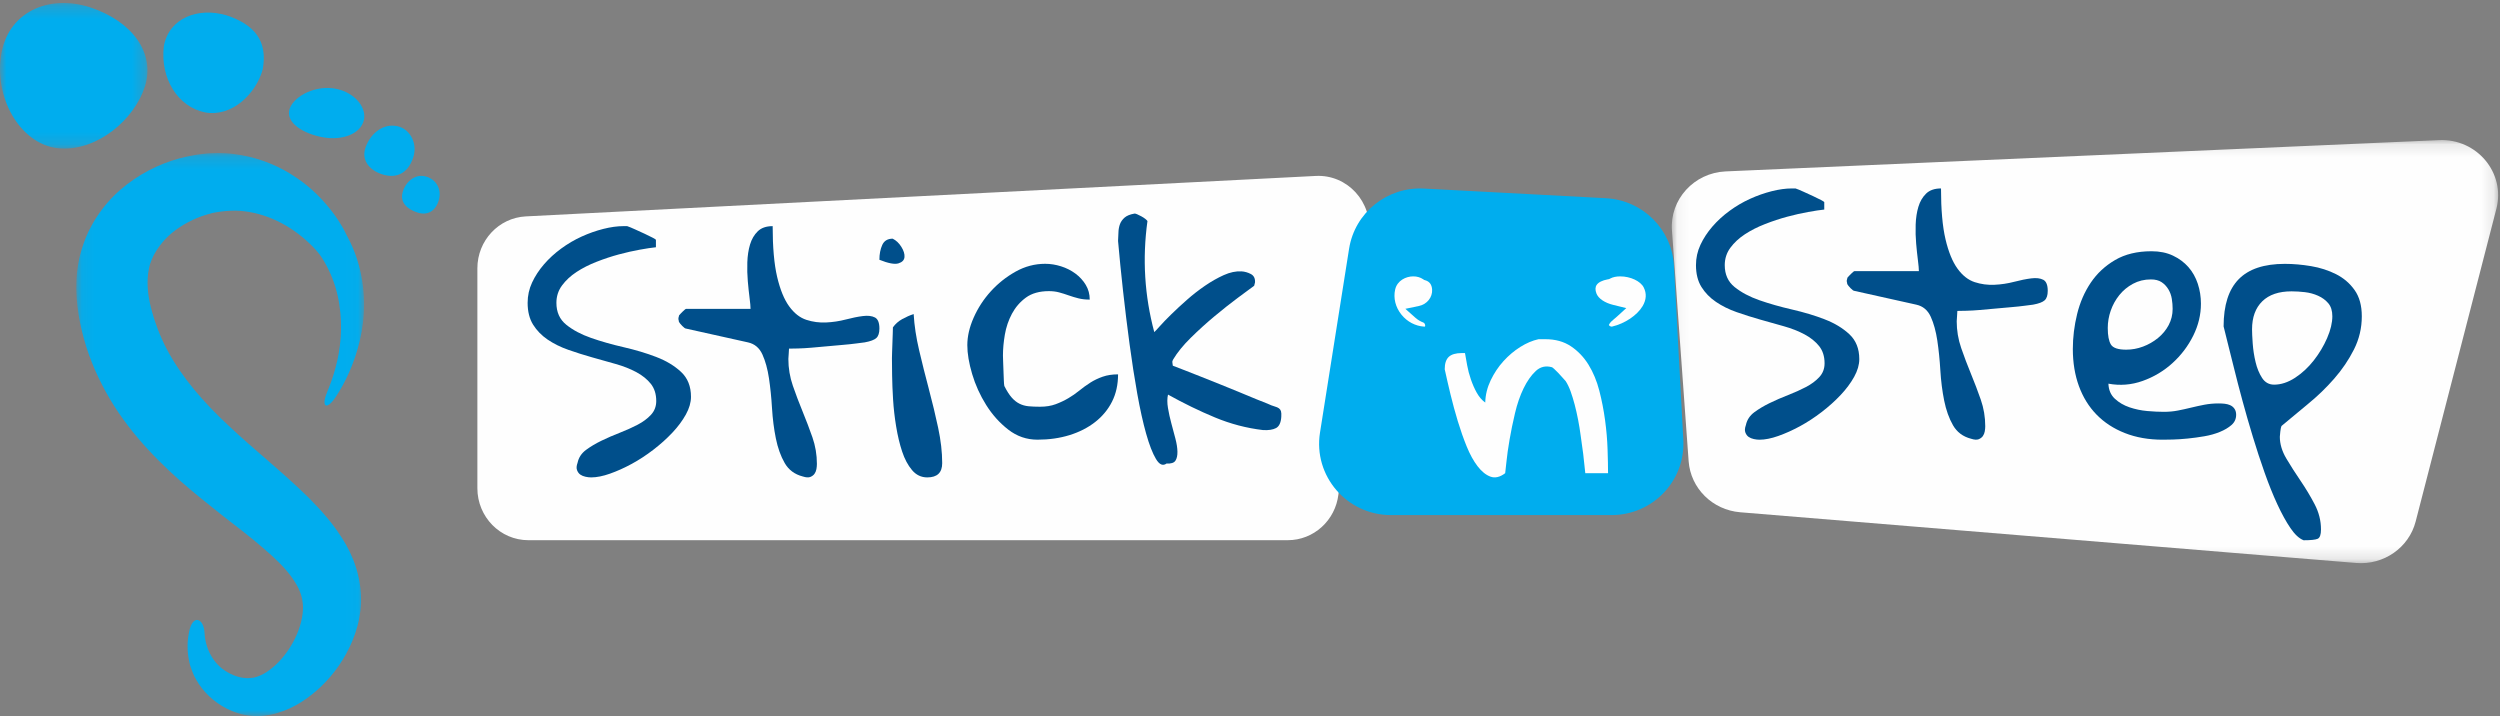
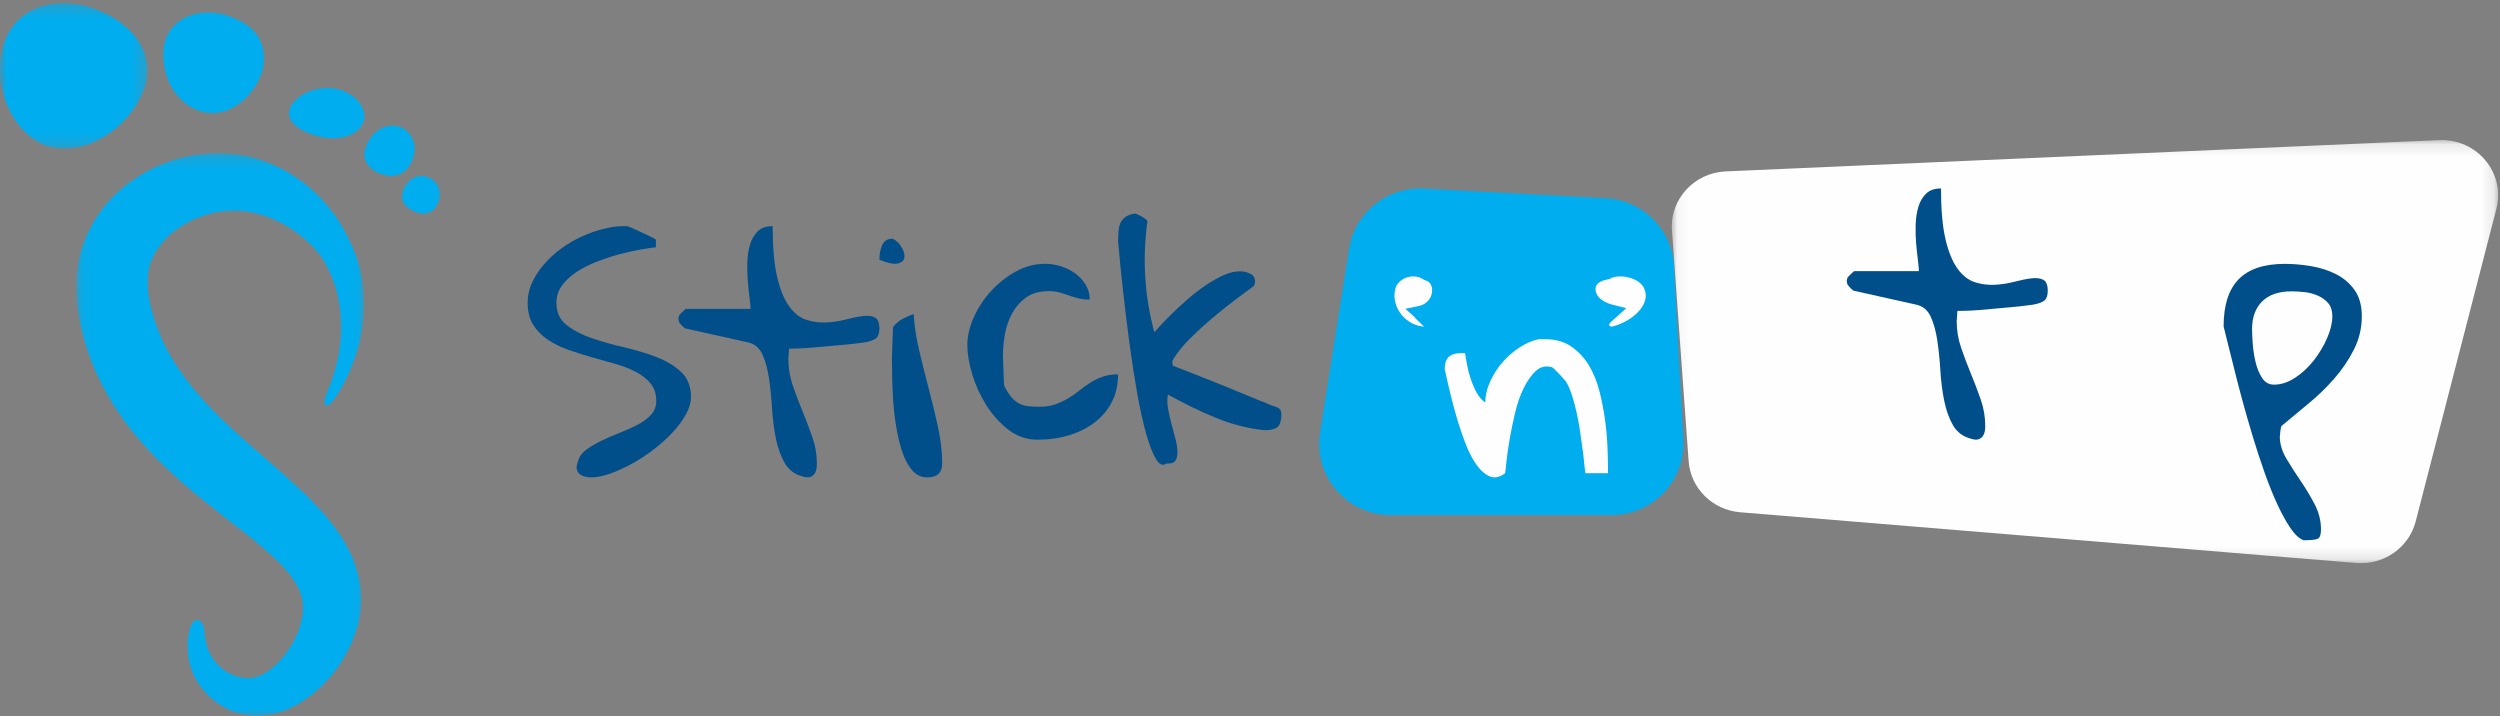
<svg xmlns="http://www.w3.org/2000/svg" height="57" viewBox="0 0 199 57" width="199">
  <rect x="0" y="0" width="199" height="57" fill="#808080" stroke="none" />
  <mask id="a" fill="#fff">
    <path d="m.075.149h65.777v33.68h-65.777z" fill="#fff" fill-rule="evenodd" />
  </mask>
  <mask id="b" fill="#fff">
    <path d="m0 .238h11.736v11.586h-11.736z" fill="#fff" fill-rule="evenodd" />
  </mask>
  <mask id="c" fill="#fff">
    <path d="m.069.182h22.907v44.818h-22.907z" fill="#fff" fill-rule="evenodd" />
  </mask>
  <g fill="none" fill-rule="evenodd">
-     <path d="m102.509 43h-60.451c-2.241 0-4.059-1.853-4.059-4.139v-17.502c0-2.205 1.695-4.023 3.855-4.134l62.882-3.22c2.512-.129 4.532 2.079 4.234 4.625l-2.431 20.722c-.244 2.081-1.975 3.647-4.03 3.647" fill="#fefefe" />
    <g fill="#004f8b">
      <path d="m52.237 28.414c-.789-.302-1.654-.561-2.592-.777-.939-.216-1.803-.462-2.592-.737-.789-.275-1.447-.625-1.974-1.048-.526-.423-.789-1.005-.789-1.747 0-.517.149-.979.448-1.384.298-.405.684-.763 1.157-1.074.474-.31 1.008-.582 1.606-.814.596-.233 1.184-.427 1.763-.583.579-.155 1.132-.28 1.658-.375.526-.095.956-.16 1.289-.194v-.596c0-.016-.088-.073-.263-.167-.176-.095-.387-.198-.632-.31-.246-.112-.5-.229-.763-.349-.263-.121-.474-.207-.631-.259h-.29c-.491 0-1.026.074-1.605.22-.579.147-1.154.349-1.724.608-.57.258-1.114.577-1.632.957-.518.379-.974.797-1.369 1.255-.394.457-.71.94-.947 1.449-.237.509-.355 1.047-.355 1.617 0 .69.145 1.268.434 1.734.29.465.675.862 1.158 1.19.482.328 1.03.599 1.645.815.614.216 1.241.414 1.882.595.64.182 1.267.358 1.882.53.613.173 1.162.389 1.645.647.482.259.868.57 1.158.931.289.362.434.82.434 1.372 0 .431-.141.797-.421 1.099-.281.303-.636.565-1.065.79-.431.224-.9.435-1.408.634-.509.198-.996.409-1.461.634-.465.225-.878.471-1.237.737-.359.268-.583.608-.671 1.022-.088.242-.102.44-.039.596.061.155.148.271.263.349.113.078.25.133.408.168.158.034.307.052.448.052.438 0 .938-.099 1.5-.298.562-.198 1.136-.456 1.724-.775.588-.319 1.162-.695 1.724-1.126.561-.431 1.066-.883 1.513-1.358.447-.474.806-.957 1.079-1.449.271-.492.408-.962.408-1.41 0-.828-.263-1.488-.789-1.98-.527-.491-1.184-.888-1.974-1.189" />
      <path d="m69.643 25.27c-.239-.124-.558-.162-.957-.112-.4.05-.854.141-1.365.275-.51.134-1.033.212-1.569.236-.536.025-1.059-.045-1.569-.211-.51-.167-.966-.524-1.365-1.073-.4-.549-.719-1.33-.957-2.344-.238-1.014-.357-2.361-.357-4.04-.51 0-.906.137-1.187.412-.281.274-.485.624-.613 1.047-.127.424-.2.898-.217 1.422-.016.524-.004 1.027.039 1.509.042.483.089.923.14 1.323.051.399.077.69.077.872h-5.13c-.034 0-.119.066-.255.199-.137.133-.239.241-.306.324-.017.049-.026.091-.026.125-.017.033-.025.074-.025.124 0 .067.008.116.025.15 0 .05.009.091.026.125.034.066.119.17.255.312.136.142.238.212.306.212l4.926 1.097c.527.116.91.437 1.148.96.238.524.412 1.156.523 1.895.11.74.191 1.534.242 2.382.051.848.153 1.65.306 2.407.153.756.387 1.409.702 1.957.315.549.795.907 1.442 1.073.256.083.455.095.6.038.144-.059.255-.142.332-.25.076-.108.127-.233.153-.374.025-.142.038-.278.038-.412 0-.732-.119-1.438-.357-2.121-.239-.681-.498-1.363-.778-2.045-.281-.681-.54-1.367-.779-2.057-.238-.69-.357-1.401-.357-2.132 0-.066.009-.199.026-.399.017-.2.025-.34.025-.424.153 0 .391-.004.715-.013.323-.008.68-.028 1.071-.062.391-.034.808-.07 1.25-.112.442-.041.859-.079 1.251-.112.391-.032.744-.07 1.059-.112.315-.041.54-.07.677-.087.459-.083.769-.199.931-.35.162-.149.242-.399.242-.748 0-.466-.119-.761-.357-.886" />
      <path d="m71.511 20.966c.302-.092.464-.258.486-.501.021-.241-.061-.514-.248-.814-.188-.301-.418-.518-.691-.652-.403 0-.68.168-.831.501-.151.334-.227.727-.227 1.178.705.283 1.209.379 1.511.288" />
      <path d="m73.941 30.983c-.275-1.033-.533-2.062-.774-3.086-.241-1.024-.387-1.99-.439-2.897-.31.101-.615.235-.916.403-.302.168-.547.387-.736.655 0 .101-.004.268-.013.504-.009.236-.017.478-.026.731-.009.251-.017.491-.025.718-.009.227-.013.39-.013.491 0 .319.004.773.013 1.361.008.589.034 1.234.077 1.939.043.705.125 1.424.246 2.155.12.73.279 1.394.477 1.99.197.597.46 1.088.787 1.474.326.387.731.58 1.213.58.791 0 1.187-.378 1.187-1.135 0-.873-.108-1.813-.323-2.821-.215-1.008-.461-2.029-.736-3.061" />
      <path d="m86.784 30.463c-.302.192-.591.4-.867.625-.276.225-.569.429-.881.612-.312.184-.647.342-1.005.475-.358.134-.776.201-1.252.201-.349 0-.651-.013-.908-.038-.257-.025-.495-.091-.715-.2-.22-.108-.427-.271-.619-.487-.193-.217-.391-.525-.592-.925-.018-.084-.033-.242-.041-.476-.01-.232-.019-.479-.028-.738-.009-.258-.018-.504-.027-.737-.01-.234-.014-.392-.014-.476 0-.517.05-1.07.151-1.663.101-.591.289-1.145.564-1.662.276-.516.647-.945 1.115-1.287.468-.341 1.078-.513 1.83-.513.294 0 .564.034.812.1.248.066.5.146.757.238.257.091.518.17.784.236.266.068.564.1.895.1 0-.432-.106-.825-.317-1.174-.212-.35-.487-.65-.826-.9-.34-.251-.72-.442-1.142-.576-.422-.133-.844-.2-1.266-.2-.826 0-1.61.209-2.354.625-.743.417-1.399.937-1.967 1.563-.569.625-1.023 1.321-1.363 2.088-.34.766-.509 1.499-.509 2.199 0 .667.128 1.433.385 2.3.257.866.629 1.687 1.115 2.462.485.775 1.073 1.429 1.761 1.963.688.534 1.463.8 2.326.8.917 0 1.766-.121 2.546-.362.78-.242 1.459-.588 2.036-1.038.578-.45 1.028-.992 1.349-1.626.32-.632.481-1.358.481-2.174-.459 0-.867.062-1.224.187-.358.125-.688.283-.991.475" />
      <path d="m101.971 32.744c-.029-.099-.083-.178-.165-.24-.082-.061-.199-.112-.35-.153-.152-.041-.344-.116-.578-.227-.2-.075-.498-.193-.89-.353-.393-.159-.831-.341-1.315-.546-.485-.204-1.002-.415-1.554-.633-.552-.215-1.07-.423-1.554-.62-.485-.196-.928-.37-1.33-.523-.402-.152-.695-.264-.879-.34-.011-.098-.023-.183-.035-.256-.013-.073.01-.157.068-.25.326-.546.791-1.118 1.395-1.713.603-.595 1.231-1.164 1.883-1.708.652-.544 1.27-1.033 1.855-1.469.584-.435 1.021-.757 1.309-.967.002-.031.013-.075.034-.131.021-.055.032-.099.034-.131.021-.321-.09-.545-.33-.672-.241-.126-.489-.196-.745-.212-.445-.024-.914.074-1.408.296-.494.223-.993.504-1.494.847-.502.344-.985.719-1.448 1.129-.463.409-.878.793-1.244 1.152-.366.358-.669.672-.909.941-.24.269-.387.426-.441.471-.775-2.899-.956-5.847-.542-8.841-.031-.05-.092-.11-.181-.18-.09-.069-.193-.135-.309-.198-.116-.063-.228-.118-.337-.165-.109-.046-.18-.062-.216-.049-.347.062-.607.168-.779.319-.173.152-.295.326-.368.524-.073.198-.112.414-.119.647-.006.234-.016.464-.031.688.109 1.249.242 2.583.4 4.004.158 1.421.33 2.822.516 4.204.186 1.382.389 2.693.61 3.932.221 1.239.458 2.305.709 3.198.252.894.513 1.566.784 2.017.271.452.551.572.838.362.359.02.595-.054.709-.226.113-.171.167-.41.161-.717-.006-.306-.06-.657-.164-1.05-.103-.394-.211-.796-.321-1.205-.111-.409-.201-.818-.269-1.225-.069-.408-.067-.763.003-1.065 1.259.7 2.505 1.307 3.742 1.82 1.236.514 2.509.848 3.819 1.003.444.026.791-.028 1.039-.16s.387-.429.417-.896c.013-.192.004-.339-.023-.436" />
    </g>
    <path d="m54.553 33.813-49.033-4.037c-2.206-.182-3.948-1.907-4.105-4.066l-1.329-18.37c-.178-2.463 1.756-4.585 4.28-4.696l56.789-2.49c3.007-.132 5.294 2.608 4.558 5.46l-6.427 24.898c-.538 2.084-2.542 3.482-4.734 3.301" fill="#fefefe" mask="url(#a)" transform="translate(133 11)" />
    <g fill="#004f8b">
-       <path d="m145.237 25.414c-.789-.302-1.654-.561-2.592-.777-.939-.216-1.803-.462-2.592-.737-.789-.275-1.447-.625-1.974-1.048-.526-.423-.789-1.005-.789-1.747 0-.517.149-.979.448-1.384.298-.405.684-.763 1.157-1.074.474-.31 1.008-.582 1.606-.814.596-.233 1.184-.427 1.763-.583.579-.155 1.132-.28 1.658-.375.526-.095.956-.16 1.289-.194v-.596c0-.016-.088-.073-.263-.167-.176-.095-.387-.198-.632-.31-.246-.112-.5-.229-.763-.349-.263-.121-.474-.207-.631-.259h-.29c-.491 0-1.026.074-1.605.22-.579.147-1.154.349-1.724.608-.57.258-1.114.577-1.632.957-.518.379-.974.797-1.369 1.255-.394.457-.71.94-.947 1.449-.237.509-.355 1.047-.355 1.617 0 .69.145 1.268.434 1.734.29.465.675.862 1.158 1.19.482.328 1.03.599 1.645.815.614.216 1.241.414 1.882.595.64.182 1.267.358 1.881.53.614.173 1.162.389 1.645.647.482.259.868.57 1.158.931.289.362.434.82.434 1.372 0 .431-.141.797-.421 1.099-.281.303-.636.565-1.066.79-.43.224-.899.435-1.408.634-.509.198-.996.409-1.461.634-.465.225-.878.471-1.237.737-.359.268-.583.608-.671 1.022-.088.242-.101.44-.039.596.061.155.148.271.263.349.113.078.25.133.408.168.158.034.307.052.448.052.438 0 .938-.099 1.5-.298.561-.198 1.136-.456 1.723-.775.588-.319 1.162-.695 1.724-1.126.561-.431 1.066-.883 1.513-1.358.447-.474.806-.957 1.079-1.449.271-.492.408-.962.408-1.41 0-.828-.263-1.488-.79-1.98-.527-.491-1.184-.888-1.974-1.189" />
      <path d="m162.643 22.27c-.239-.124-.557-.162-.957-.112-.4.05-.855.142-1.365.275-.51.134-1.033.212-1.569.236-.536.025-1.059-.045-1.569-.211-.51-.167-.966-.524-1.365-1.073-.4-.549-.719-1.33-.957-2.344-.238-1.014-.357-2.361-.357-4.041-.51 0-.906.138-1.187.412-.281.274-.485.624-.613 1.047-.127.424-.2.898-.217 1.422-.017.524-.004 1.027.039 1.508.042.483.089.923.14 1.323.051.399.077.69.077.872h-5.129c-.035 0-.119.066-.255.199-.137.133-.239.241-.306.324-.016.049-.026.091-.026.125-.017.033-.025.074-.025.124 0 .067.008.116.025.15 0 .05.009.091.026.125.034.066.119.17.255.312.136.142.238.212.306.212l4.925 1.097c.527.116.91.437 1.148.96.238.524.412 1.156.523 1.895.11.74.191 1.534.242 2.382.051.848.153 1.65.306 2.407.153.756.387 1.409.702 1.957.315.549.795.907 1.442 1.073.255.083.455.095.6.038.144-.059.255-.142.332-.25.076-.108.127-.233.153-.374.025-.142.038-.278.038-.412 0-.732-.119-1.438-.357-2.121-.238-.681-.498-1.363-.778-2.045-.281-.681-.54-1.367-.779-2.057-.238-.69-.357-1.401-.357-2.132 0-.066.008-.199.026-.399.017-.199.025-.34.025-.424.153 0 .392-.004.715-.013.323-.008.68-.028 1.071-.062.392-.033.808-.07 1.25-.112.442-.041.859-.079 1.25-.112.391-.032.744-.07 1.059-.112.315-.041.54-.07.677-.087.459-.083.769-.2.931-.35.162-.149.242-.399.242-.747 0-.466-.119-.761-.357-.886" />
-       <path d="m168.014 24.729c.157-.455.385-.867.682-1.237.297-.369.659-.671 1.088-.902.428-.232.904-.348 1.428-.348.349 0 .633.073.852.219.218.145.397.335.537.566.139.232.232.486.275.76.044.276.066.541.066.8 0 .463-.105.893-.315 1.289-.209.395-.494.739-.852 1.031-.359.292-.756.519-1.192.682-.437.164-.882.245-1.337.245-.647 0-1.053-.138-1.219-.412-.166-.275-.249-.713-.249-1.315 0-.463.078-.923.235-1.379m9.514 7.526c-.14-.06-.289-.099-.446-.116-.157-.016-.314-.025-.471-.025-.402 0-.782.035-1.14.103-.358.068-.712.147-1.061.232-.35.086-.699.163-1.049.231-.35.069-.725.103-1.127.103-.384 0-.821-.021-1.311-.064-.489-.043-.961-.142-1.415-.296-.454-.155-.843-.382-1.166-.683-.323-.301-.494-.7-.511-1.198.926.171 1.835.099 2.725-.219.891-.318 1.682-.791 2.372-1.418.69-.627 1.241-1.353 1.651-2.177.411-.825.616-1.676.616-2.552 0-.55-.083-1.078-.249-1.585-.167-.506-.415-.949-.747-1.328-.332-.378-.743-.683-1.232-.915-.49-.232-1.057-.348-1.704-.348-1.136 0-2.101.232-2.896.696-.796.464-1.442 1.066-1.94 1.804-.498.74-.861 1.573-1.088 2.501-.227.928-.341 1.855-.341 2.784 0 1.082.162 2.066.485 2.951.324.885.791 1.64 1.402 2.267.612.628 1.363 1.118 2.254 1.469.891.353 1.896.529 3.015.529.174 0 .44-.005.799-.013.358-.01.751-.035 1.179-.078.428-.042.869-.103 1.323-.18.454-.077.869-.193 1.245-.348.376-.154.685-.338.931-.553.244-.215.367-.486.367-.812 0-.189-.044-.347-.131-.476-.088-.129-.201-.223-.341-.284" />
      <path d="m185.243 26.904c-.276.634-.631 1.23-1.066 1.785-.435.556-.932 1.017-1.491 1.383-.56.364-1.115.546-1.665.546-.409 0-.728-.178-.959-.534-.231-.356-.404-.777-.519-1.264-.116-.486-.191-.977-.227-1.472-.036-.495-.053-.873-.053-1.134 0-.955.271-1.698.812-2.229.542-.53 1.318-.794 2.331-.794.337 0 .693.022 1.065.065.373.044.723.139 1.052.287.329.148.599.348.812.6.213.253.319.595.319 1.029 0 .521-.137 1.099-.413 1.734m2.184-3.818c-.382-.539-.875-.96-1.478-1.265-.604-.303-1.265-.517-1.984-.638-.719-.121-1.416-.182-2.091-.182-1.651 0-2.876.408-3.675 1.226-.799.817-1.198 2.068-1.198 3.754.053.244.155.656.307 1.238.15.583.323 1.274.519 2.073.195.799.422 1.672.68 2.619.257.948.532 1.904.826 2.868.292.964.603 1.911.932 2.841.329.929.666 1.769 1.012 2.516.346.747.693 1.377 1.039 1.889.346.512.697.838 1.052.977.568 0 .941-.039 1.119-.117.177-.078.266-.326.266-.743 0-.696-.169-1.365-.506-2.007-.337-.643-.71-1.264-1.119-1.864-.409-.599-.785-1.191-1.132-1.772-.346-.583-.519-1.161-.519-1.734 0-.069.013-.213.04-.43.026-.217.057-.361.093-.43.657-.556 1.363-1.142 2.118-1.76.755-.617 1.447-1.286 2.077-2.007.63-.721 1.154-1.494 1.571-2.319.417-.826.626-1.708.626-2.647 0-.851-.191-1.546-.573-2.084" />
    </g>
    <g fill="#00adee">
      <path d="m7.209.596c-3.341-1.099-6.666.367-7.143 3.925-.483 3.541 1.734 7.105 4.717 7.292 2.994.203 5.915-2.307 6.753-4.934.83-2.644-.983-5.164-4.326-6.283" mask="url(#b)" />
      <path d="m20.912 5.526c-.537 1.949-2.468 3.822-4.601 3.419-2.147-.439-3.573-2.698-3.271-5.27.419-2.261 2.735-3.111 4.96-2.464 2.258.736 3.327 2.042 2.912 4.315" />
      <path d="m28.97 9.543c-.265 1.142-1.753 1.666-3.292 1.381-1.546-.292-2.854-1.114-2.659-2.129.213-1.014 1.848-1.948 3.424-1.774 1.578.169 2.761 1.394 2.527 2.522" />
      <path d="m32.892 12.532c-.387 1.194-1.237 1.655-2.261 1.401-1.061-.248-1.895-1.056-1.554-2.129.335-1.063 1.287-1.923 2.364-1.79 1.12.111 1.844 1.325 1.452 2.518" />
      <path d="m34.937 15.899c-.238.883-.886 1.283-1.694 1.023-.825-.257-1.409-.806-1.201-1.585.198-.796.93-1.494 1.772-1.306.863.173 1.37 1.007 1.122 1.868" />
      <path d="m20.036 19.218c.49-1.164.958-2.636 1.082-4.342.113-1.693-.091-3.632-.959-5.398-.103-.222-.222-.437-.346-.651l-.195-.316-.189-.274c-.4-.502-.687-.764-1.087-1.131-.774-.684-1.671-1.269-2.632-1.678-.962-.411-1.982-.644-2.993-.662-.52.007-.979.036-1.538.137-.194.024-.274.056-.381.083-.099.024-.21.052-.342.095-.251.069-.496.165-.741.258-.97.403-1.884.98-2.564 1.703-.335.364-.622.747-.843 1.147-.052.102-.117.198-.154.303l-.067.154-.035.076-.009.019c.063-.15.011-.023.022-.048l-.024.064-.095.256c-.038.098-.021.09-.037.139l-.065.282c-.166.865-.126 1.876.165 3.024l.104.393.156.526.133.387.156.43c.215.571.469 1.13.759 1.675 1.166 2.178 2.883 4.159 4.878 6.013 1.983 1.877 4.209 3.613 6.355 5.714 1.06 1.069 2.121 2.24 2.979 3.737.86 1.494 1.381 3.376 1.161 5.267l-.088.569c-.041.257-.094.435-.144.646-.11.402-.241.786-.39 1.153-.303.73-.668 1.396-1.084 1.999-.832 1.208-1.854 2.183-3.015 2.927-.587.366-1.216.663-1.893.861-.335.101-.686.171-1.041.211-.177.021-.357.032-.538.032l-.187.003-.095-.007-.197-.016c-.42-.037-.737-.104-1.05-.203-.314-.093-.607-.217-.884-.351-.551-.278-1.03-.622-1.439-1.007-.407-.389-.744-.819-1.006-1.274l-.094-.172-.046-.085-.046-.083-.015-.036-.119-.286c-.081-.212-.195-.505-.236-.724-.218-.922-.178-1.769-.029-2.479.294-1.436 1.167-1.065 1.228.105.058 1.169.636 2.464 1.842 3.133.294.172.618.307.949.387.166.036.333.066.497.072.163.018.341-.006.422-.015l.18-.019.095-.01c.06-.003-.054.001-.038-.001l.014-.004.028-.008c.073-.016.147-.038.222-.065.151-.053.305-.117.463-.204.315-.163.632-.41.944-.683 1.233-1.126 2.27-3.056 2.217-4.774.004-.064-.005.053-.004.035l-.002-.018-.003-.036-.004-.072c-.002-.048-.005-.096-.013-.142-.009-.094-.024-.187-.043-.278-.038-.184-.086-.364-.159-.545-.132-.364-.351-.731-.622-1.123-.543-.783-1.386-1.597-2.345-2.411-.954-.826-2.038-1.656-3.165-2.526-1.121-.882-2.284-1.812-3.444-2.829-2.294-2.039-4.607-4.512-6.184-7.606-.396-.767-.746-1.565-1.042-2.383l-.21-.618-.198-.672-.14-.543-.086-.361-.07-.324c-.357-1.725-.495-3.74.067-5.716.073-.245.139-.477.248-.766.046-.122.112-.306.145-.376l.111-.249.028-.062.048-.111.021-.042.086-.167.174-.333c.112-.225.251-.429.382-.638.536-.828 1.176-1.555 1.877-2.166 1.409-1.215 3.001-2.031 4.644-2.491.413-.107.825-.208 1.244-.273.2-.038.424-.07.661-.094.228-.026.482-.055.625-.054l.603-.019.63.018c.417.022.831.082 1.235.148 1.621.292 3.1.919 4.332 1.765 1.25.823 2.255 1.863 3.064 2.962.198.277.388.555.571.872.204.323.3.557.439.824l.036.061.014.027.028.055.056.11.111.218.201.441c.125.295.242.59.337.887.78 2.388.677 4.687.238 6.548-.449 1.872-1.178 3.366-1.915 4.476-.74 1.113-1.179.792-.685-.377" mask="url(#c)" transform="translate(6 12)" />
      <path d="m127.836 15.778-14.49-.769c-2.93-.156-5.503 1.914-5.959 4.791l-2.316 14.64c-.545 3.446 2.139 6.561 5.653 6.561h17.554c3.28 0 5.889-2.732 5.714-5.983l-.748-13.871c-.156-2.898-2.489-5.213-5.408-5.368" />
    </g>
    <g fill="#fefefe">
      <path d="m115 29.391c0-.456.108-.784.323-.985.215-.201.562-.302 1.042-.302h.248c.049.28.107.604.173.972.066.367.165.744.298 1.129.133.386.289.741.471 1.065.182.324.405.582.67.774.016-.612.161-1.203.434-1.773.273-.569.611-1.077 1.017-1.524.405-.447.852-.823 1.339-1.13.488-.306.972-.512 1.452-.617h.546c.794 0 1.472.188 2.034.565.562.377 1.03.867 1.402 1.471.372.605.657 1.291.856 2.062.199.771.351 1.555.459 2.351.108.797.174 1.568.198 2.312.025.744.038 1.379.038 1.904h-1.811c-.099-1.05-.223-2.057-.372-3.021-.05-.385-.116-.792-.199-1.221-.083-.429-.173-.831-.272-1.209-.099-.377-.208-.727-.323-1.052-.116-.323-.248-.599-.397-.827-.066-.07-.153-.166-.26-.289-.108-.123-.219-.246-.335-.368-.116-.122-.223-.227-.322-.315-.099-.087-.158-.132-.174-.132-.496-.139-.926-.038-1.29.303-.364.341-.686.801-.968 1.379-.281.577-.508 1.234-.682 1.971-.174.736-.319 1.44-.434 2.114-.116.675-.199 1.261-.248 1.761-.05.499-.083.8-.1.906-.413.315-.802.408-1.166.277-.364-.132-.707-.407-1.03-.828-.323-.42-.612-.946-.868-1.576-.256-.63-.492-1.3-.707-2.009-.215-.71-.409-1.423-.583-2.142-.173-.718-.327-1.384-.459-1.996" />
      <path d="m128.285 26c-.077 0-.177-.058-.222-.13.101-.213.238-.322.371-.432.095-.078.19-.157.279-.239l.739-.674-1.062-.261c-.656-.162-1.158-.504-1.31-.893-.112-.287-.105-.523.02-.7.141-.202.448-.355.862-.431l.123-.023.106-.055c.201-.106.469-.162.776-.162.814 0 1.62.377 1.872.879.243.481.212.982-.089 1.49-.435.733-1.414 1.388-2.435 1.628z" />
-       <path d="m113.356 25.999c-.69-.045-1.345-.39-1.796-.947-.48-.591-.663-1.323-.505-2.009.165-.717.862-1.044 1.44-1.044.296 0 .569.08.791.231l.078.053.092.028c.336.1.512.34.54.733.043.615-.407 1.179-1.045 1.312l-1.085.226.802.714c.184.162.394.289.626.376.09.033.126.124.137.163.027.087.006.151-.004.163l-.046.001z" />
+       <path d="m113.356 25.999c-.69-.045-1.345-.39-1.796-.947-.48-.591-.663-1.323-.505-2.009.165-.717.862-1.044 1.44-1.044.296 0 .569.08.791.231l.078.053.092.028c.336.1.512.34.54.733.043.615-.407 1.179-1.045 1.312l-1.085.226.802.714l-.046.001z" />
    </g>
  </g>
</svg>